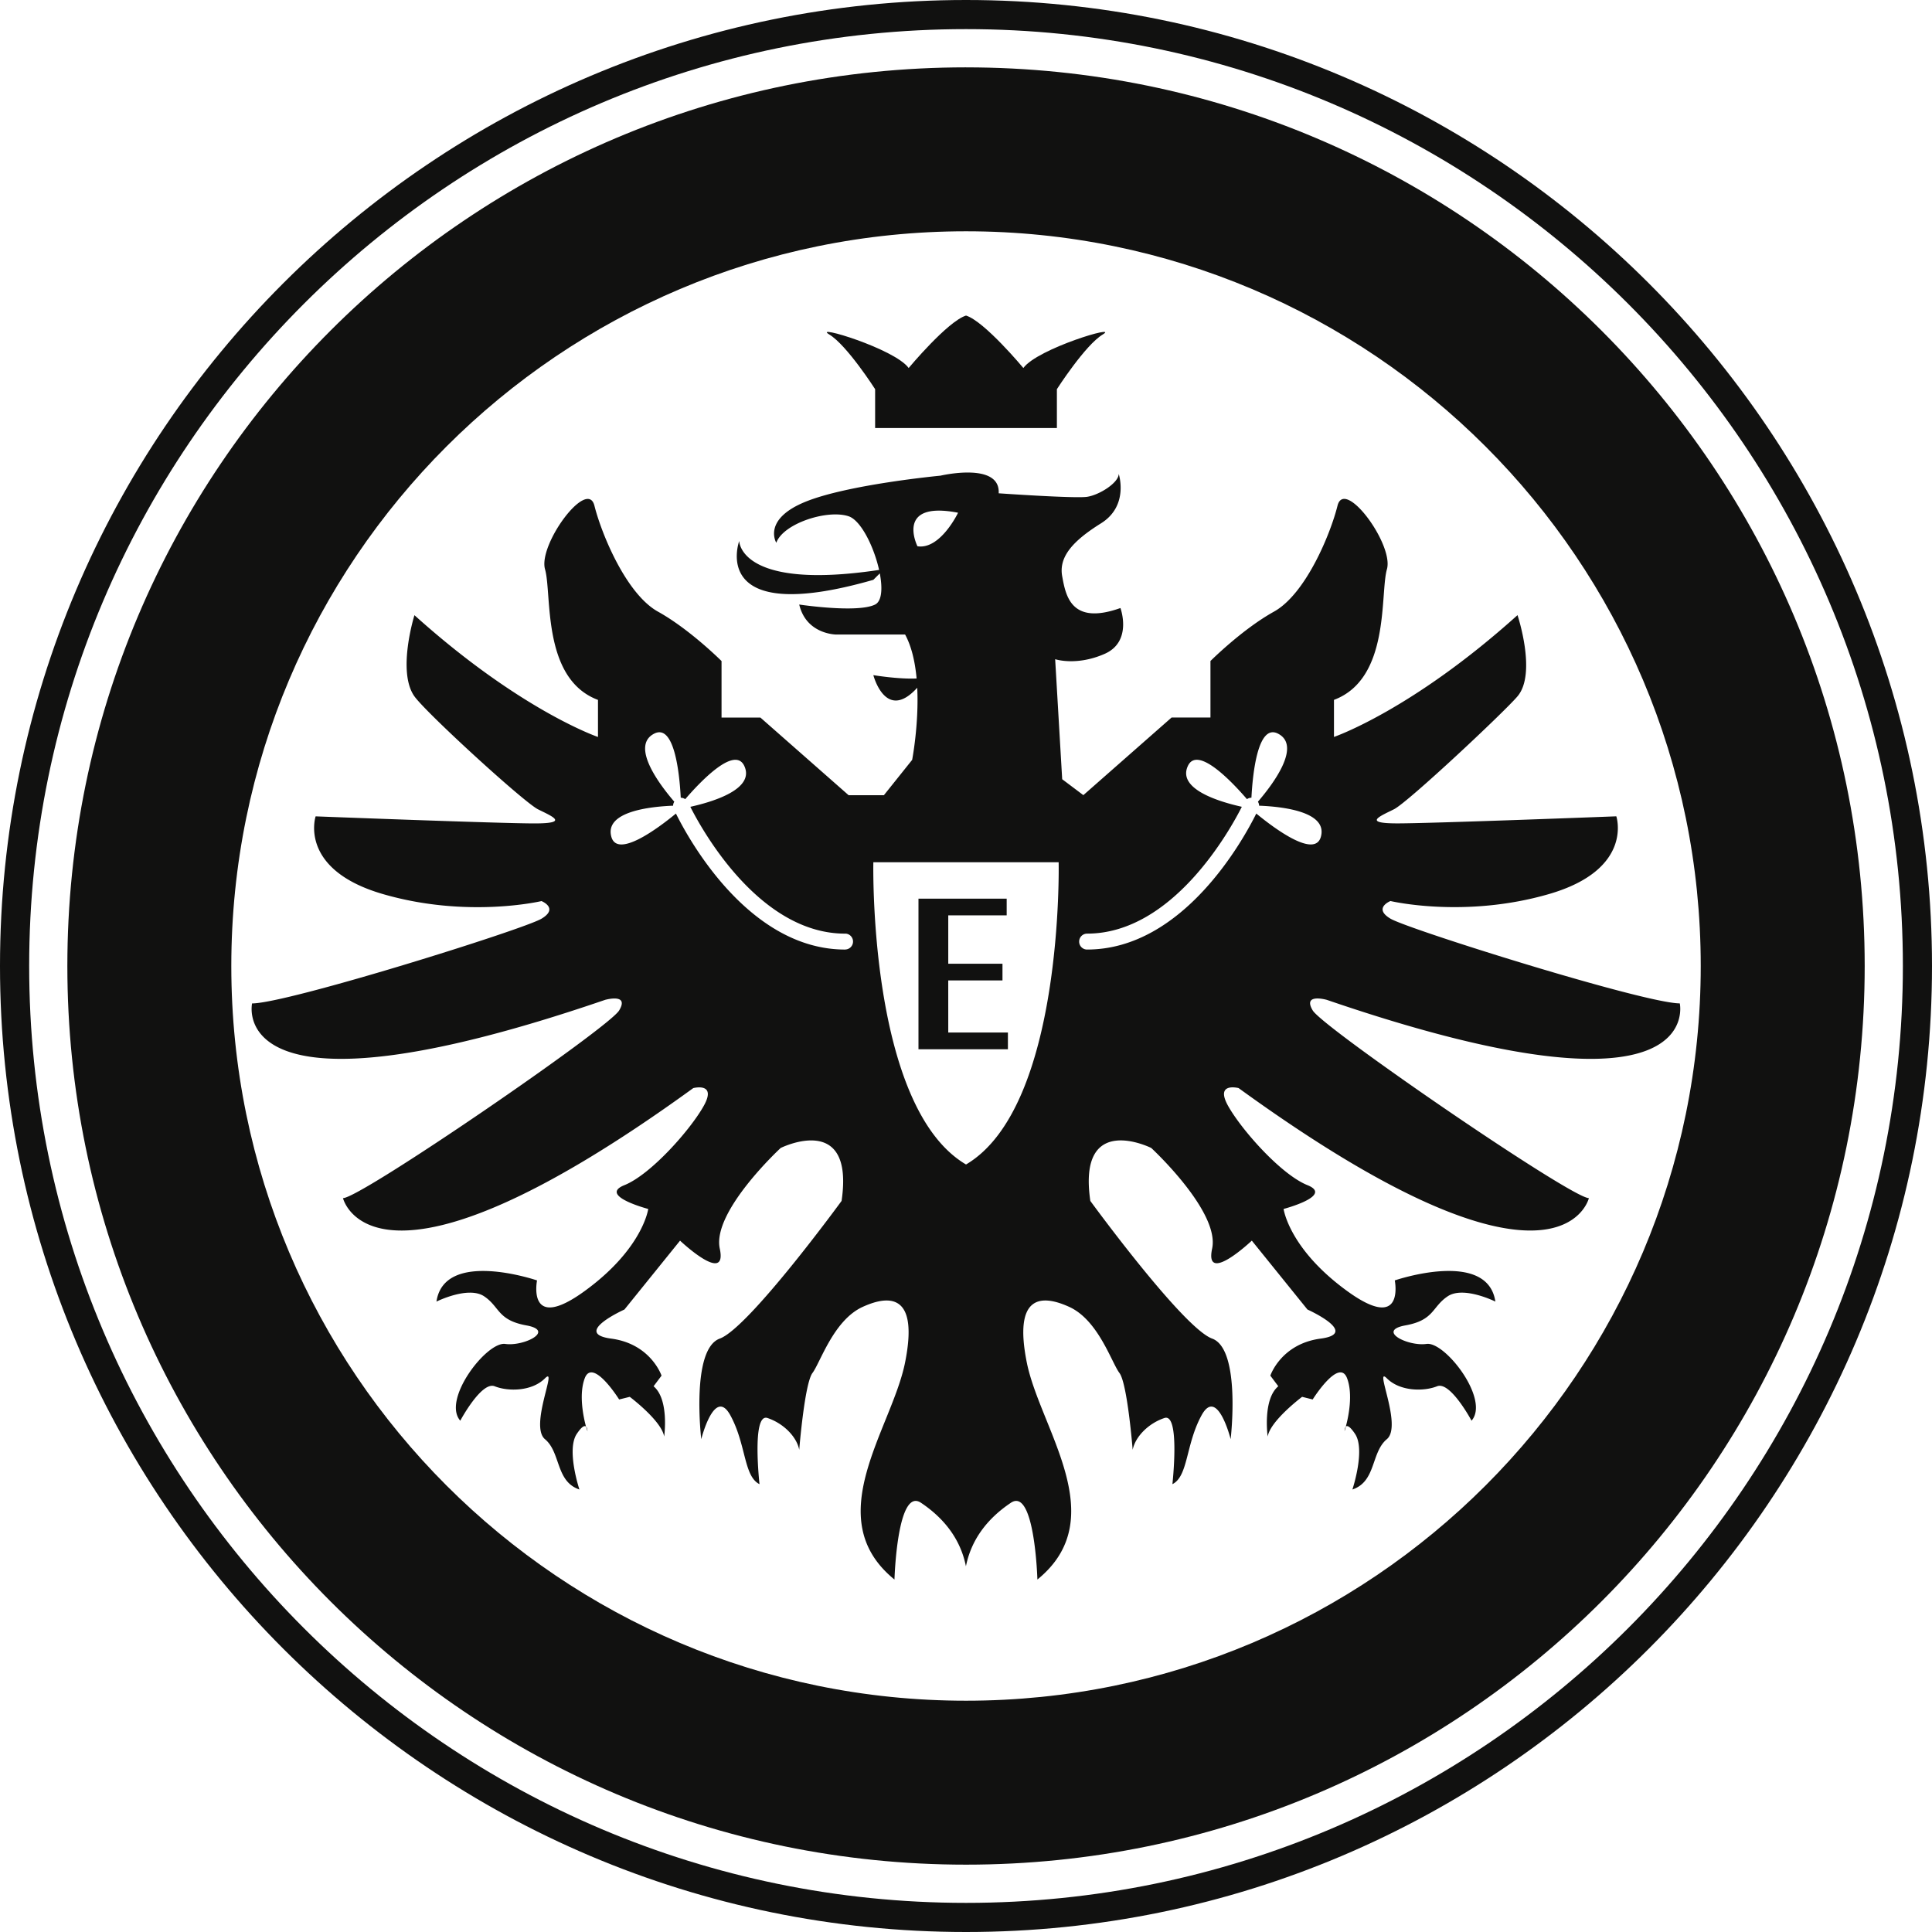
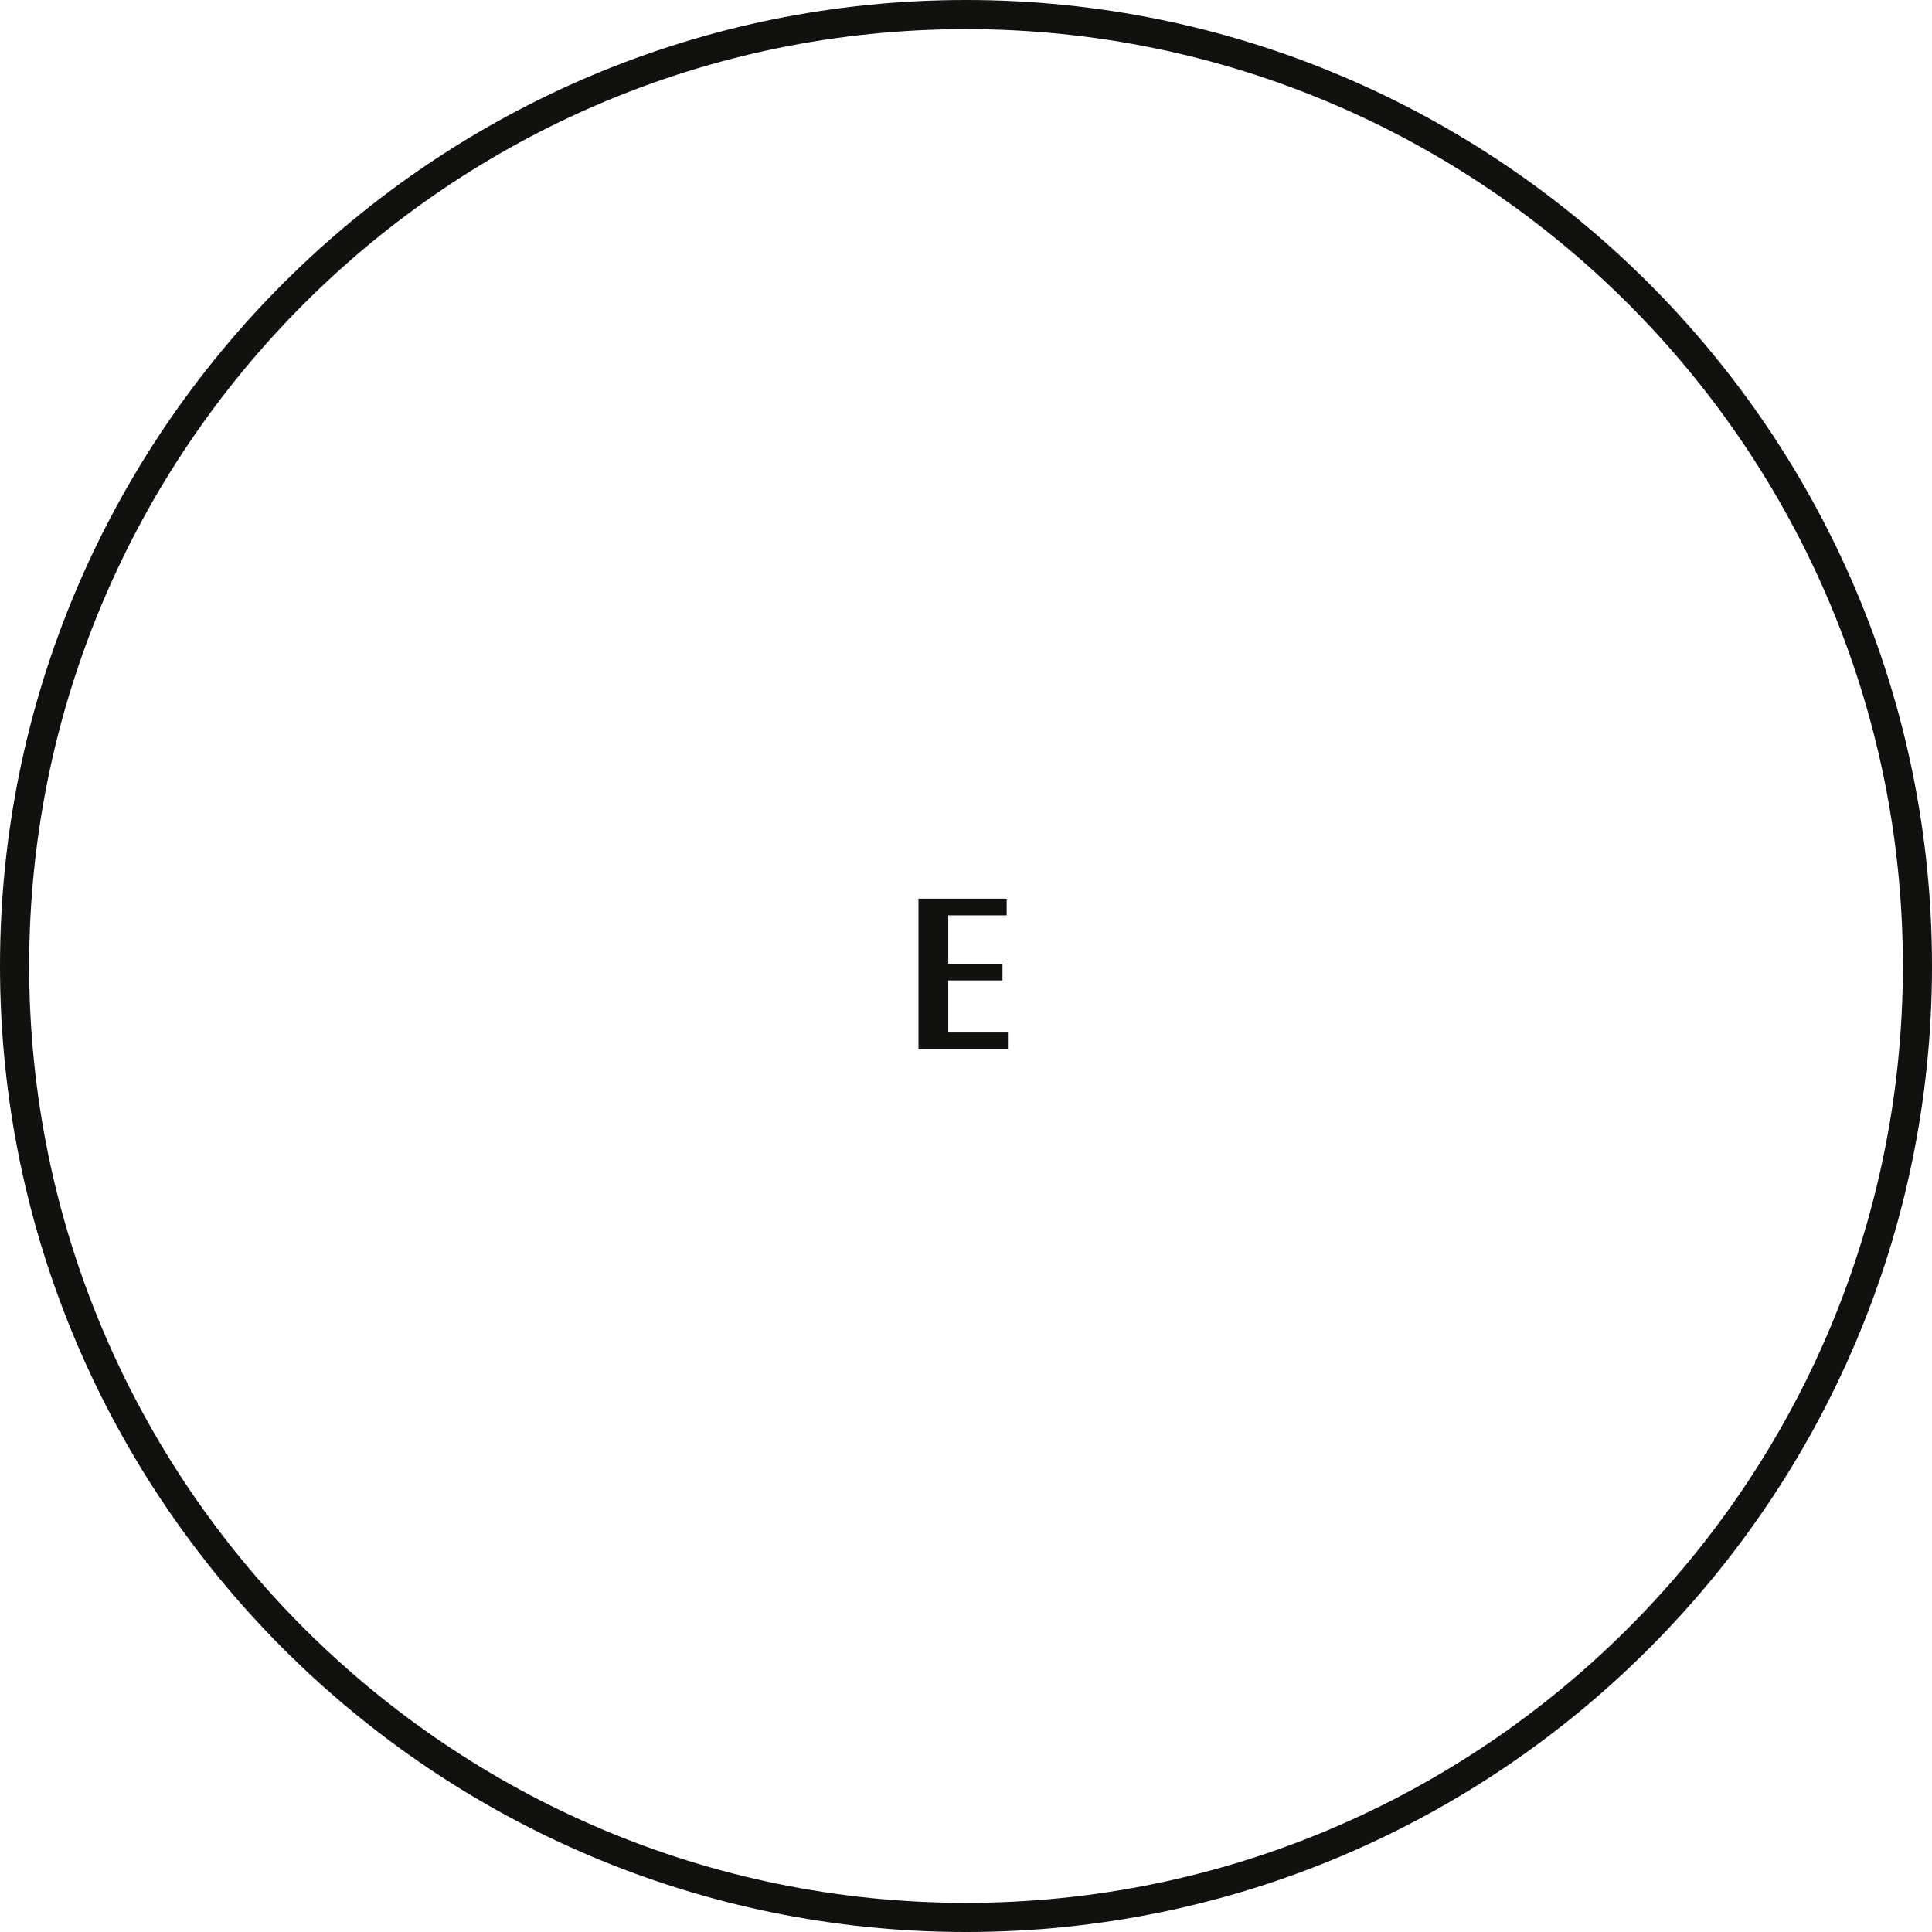
<svg xmlns="http://www.w3.org/2000/svg" fill="none" viewBox="0 0 160 160">
  <g fill="#111110" clip-path="url(#a)">
    <path d="M80.002 0C35.889 0 0 35.885 0 79.998S35.889 160 80.002 160 160 124.111 160 79.998 124.115 0 80.002 0m0 157.588c-42.78 0-77.586-34.806-77.586-77.59S37.218 2.412 80.002 2.412s77.59 34.806 77.586 77.586c0 42.784-34.806 77.59-77.586 77.59" />
-     <path d="M80.002 5.578c-41.104 0-74.424 33.32-74.424 74.42 0 41.105 33.32 74.425 74.424 74.425s74.424-33.32 74.424-74.424-33.323-74.42-74.424-74.42m0 135.267c-33.605 0-60.846-27.241-60.846-60.846 0-33.606 27.24-60.846 60.846-60.846S140.848 46.394 140.848 80s-27.241 60.846-60.846 60.846" />
-     <path d="M48.651 118.536s0-.278-.113-.388c.066.242.113.388.113.388m62.811-.388c-.113.107-.113.388-.113.388s.048-.146.113-.388M68.675 27.7c1.46.874 3.799 4.53 3.799 4.53v3.217h15.053V32.23s2.338-3.652 3.799-4.53c1.464-.88-5.41 1.167-6.577 2.777 0 0-3.213-3.865-4.747-4.344-1.533.48-4.75 4.344-4.75 4.344-1.168-1.607-8.038-3.652-6.577-2.778" />
-     <path d="M139.12 83.096c-2.924 0-22.508-6.138-23.968-7.017-1.464-.874 0-1.46 0-1.46s6.137 1.46 13.153-.585 5.552-6.43 5.552-6.43-15.199.585-18.124.585-1.46-.586-.292-1.168c1.171-.585 9.131-8.055 10.233-9.355 1.61-1.899 0-6.723 0-6.723-8.769 7.891-15.2 10.087-15.2 10.087v-3.07c4.678-1.754 3.799-8.77 4.385-10.816s-3.506-7.601-4.092-5.263c-.582 2.339-2.628 7.306-5.259 8.77-2.632 1.46-5.263 4.091-5.263 4.091v4.678h-3.217l-7.31 6.43-1.752-1.318-.582-9.94s1.753.586 4.092-.44c2.338-1.02 1.314-3.798 1.314-3.798-4.092 1.46-4.531-1.021-4.824-2.632-.293-1.606.878-2.924 3.217-4.384s1.464-4.092 1.464-4.092c0 .732-1.607 1.753-2.632 1.9-1.024.146-7.308-.293-7.308-.293.146-2.632-4.824-1.46-4.824-1.46s-7.748.731-11.254 2.192c-3.507 1.46-2.34 3.363-2.34 3.363.587-1.606 4.239-2.778 5.992-2.192 1.025.344 2.097 2.536 2.522 4.443-11.576 1.739-11.584-2.397-11.584-2.397s-2.631 7.162 11.108 3.217l.534-.534c.235 1.233.176 2.298-.388 2.58-1.46.728-6.284 0-6.284 0 .586 2.485 3.071 2.485 3.071 2.485h5.698c.55 1.014.828 2.31.952 3.638-1.486.073-3.583-.275-3.583-.275s1.017 3.927 3.634 1.043c.147 3.023-.42 5.973-.42 5.973l-2.34 2.925h-2.923l-7.306-6.43h-3.217v-4.678s-2.631-2.632-5.263-4.092c-2.631-1.46-4.677-6.43-5.263-8.77-.582-2.338-4.677 3.218-4.091 5.264s-.293 9.062 4.384 10.815v3.07s-6.43-2.192-15.2-10.086c0 0-1.46 4.677 0 6.723.992 1.387 9.063 8.77 10.234 9.355 1.167.582 2.631 1.167-.293 1.167s-18.124-.585-18.124-.585-1.46 4.384 5.552 6.43c7.016 2.046 13.154.586 13.154.586s1.46.585 0 1.46c-1.46.879-21.048 7.016-23.969 7.016 0 0-2.339 10.522 29.232-.293 0 0 2.046-.582 1.167.875-.878 1.464-21.406 15.544-22.87 15.544 0 0 2.408 10.178 29.008-9.113 0 0 1.973-.513.875 1.46-1.095 1.972-4.385 5.698-6.577 6.577s1.973 1.972 1.973 1.972-.44 3.291-5.264 6.797-3.945-.879-3.945-.879-7.675-2.631-8.33 1.753c0 0 2.632-1.313 3.946-.439 1.313.879 1.094 1.977 3.506 2.412 2.412.439-.22 1.753-1.753 1.534-1.534-.22-5.263 4.604-3.726 6.357 0 0 1.753-3.287 2.851-2.851 1.098.439 3.07.439 4.165-.659 1.098-1.094-1.314 3.945 0 5.043 1.314 1.095.878 3.507 2.851 4.165 0 0-1.098-3.29-.22-4.604.436-.651.655-.71.765-.604-.212-.794-.61-2.653-.106-4 .659-1.753 2.851 1.753 2.851 1.753l.879-.219s2.631 1.972 2.85 3.29c0 0 .436-3.071-.878-4.165l.66-.879s-.88-2.631-4.166-3.067c-3.29-.439 1.094-2.411 1.094-2.411l4.605-5.703s3.945 3.73 3.29.659c-.659-3.067 5.043-8.333 5.043-8.333s6.138-3.067 5.044 4.384c0 0-7.675 10.522-10.087 11.401s-1.534 8.33-1.534 8.33 1.098-4.385 2.412-1.973c1.318 2.412 1.094 5.043 2.412 5.699 0 0-.659-5.919.659-5.479 1.314.439 2.412 1.533 2.631 2.631 0 0 .44-5.479 1.095-6.357.658-.878 1.753-4.385 4.165-5.479 2.412-1.098 4.604-.878 3.506 4.604-1.094 5.479-7.14 12.89-.879 17.978 0 0 .22-7.675 2.193-6.358 1.972 1.318 3.29 3.071 3.725 5.263.436-2.192 1.754-3.945 3.726-5.263 1.973-1.317 2.193 6.358 2.193 6.358 6.262-5.088.22-12.495-.879-17.978-1.094-5.482 1.094-5.702 3.51-4.604 2.412 1.094 3.506 4.604 4.165 5.479s1.094 6.357 1.094 6.357c.22-1.094 1.314-2.192 2.632-2.631 1.317-.436.659 5.479.659 5.479 1.317-.656 1.094-3.287 2.412-5.699 1.313-2.412 2.411 1.973 2.411 1.973s.879-7.452-1.533-8.33-10.087-11.4-10.087-11.4C89.203 92 95.341 95.07 95.341 95.07s5.698 5.263 5.043 8.333c-.659 3.071 3.286-.659 3.286-.659l4.605 5.703s4.384 1.972 1.094 2.411c-3.29.436-4.165 3.067-4.165 3.067l.659.879c-1.314 1.094-.879 4.165-.879 4.165.22-1.318 2.851-3.29 2.851-3.29l.875.219s2.192-3.506 2.851-1.753c.505 1.347.106 3.21-.106 4 .11-.106.329-.047.765.604.878 1.314-.22 4.604-.22 4.604 1.973-.658 1.534-3.07 2.851-4.165 1.318-1.094-1.094-6.137 0-5.043 1.098 1.098 3.071 1.098 4.165.659 1.095-.436 2.851 2.851 2.851 2.851 1.534-1.753-2.192-6.577-3.729-6.357s-4.165-1.095-1.753-1.534c2.412-.435 2.192-1.533 3.51-2.412 1.314-.874 3.945.439 3.945.439-.655-4.384-8.33-1.753-8.33-1.753s.879 4.385-3.945.879-5.263-6.797-5.263-6.797 4.165-1.094 1.973-1.972c-2.193-.879-5.479-4.605-6.577-6.577-1.095-1.977.878-1.46.878-1.46 26.6 19.291 29.009 9.113 29.009 9.113-1.461 0-21.993-14.084-22.871-15.544-.875-1.46 1.171-.875 1.171-.875 31.567 10.819 29.228.293 29.228.293zm-69.132-4.458c-8.004 0-13.007-9.234-14.01-11.262-1.537 1.263-4.86 3.726-5.35 1.918-.572-2.093 3.231-2.496 5.116-2.57a.6.6 0 0 1 .099-.329c-1.186-1.376-3.656-4.611-1.67-5.636 1.688-.867 2.102 3.349 2.204 5.307.132 0 .26.04.37.117 1.317-1.526 4.099-4.428 4.89-2.756.903 1.922-2.584 2.972-4.466 3.39.948 1.88 5.695 10.503 12.817 10.503h.07a.659.659 0 0 1-.07 1.314zM75.98 45.24s-1.9-3.799 3.363-2.778c0 0-1.464 3.07-3.363 2.778m4.022 51.198c-8.11-4.783-7.675-25.033-7.675-25.033h15.346s.44 20.254-7.671 25.033m29.389-27.145c-.494 1.808-3.814-.655-5.351-1.918-1.003 2.028-6.006 11.262-14.014 11.262a.655.655 0 0 1-.655-.66c0-.361.293-.658.655-.658 7.119 0 11.869-8.626 12.817-10.504-1.877-.417-5.369-1.467-4.465-3.389.79-1.672 3.572 1.23 4.89 2.756a.63.63 0 0 1 .37-.117c.102-1.958.519-6.174 2.203-5.307 1.991 1.025-.48 4.257-1.665 5.636a.65.65 0 0 1 .098.33c1.885.073 5.688.476 5.117 2.569" />
    <path d="M78.53 81.193h4.491v-1.38h-4.49v-4.008h4.838v-1.383h-7.305v12.473h7.407V85.51h-4.94z" />
  </g>
  <defs>
    <clipPath id="a">
      <path fill="#fff" d="M0 0h160v160H0z" />
    </clipPath>
  </defs>
</svg>